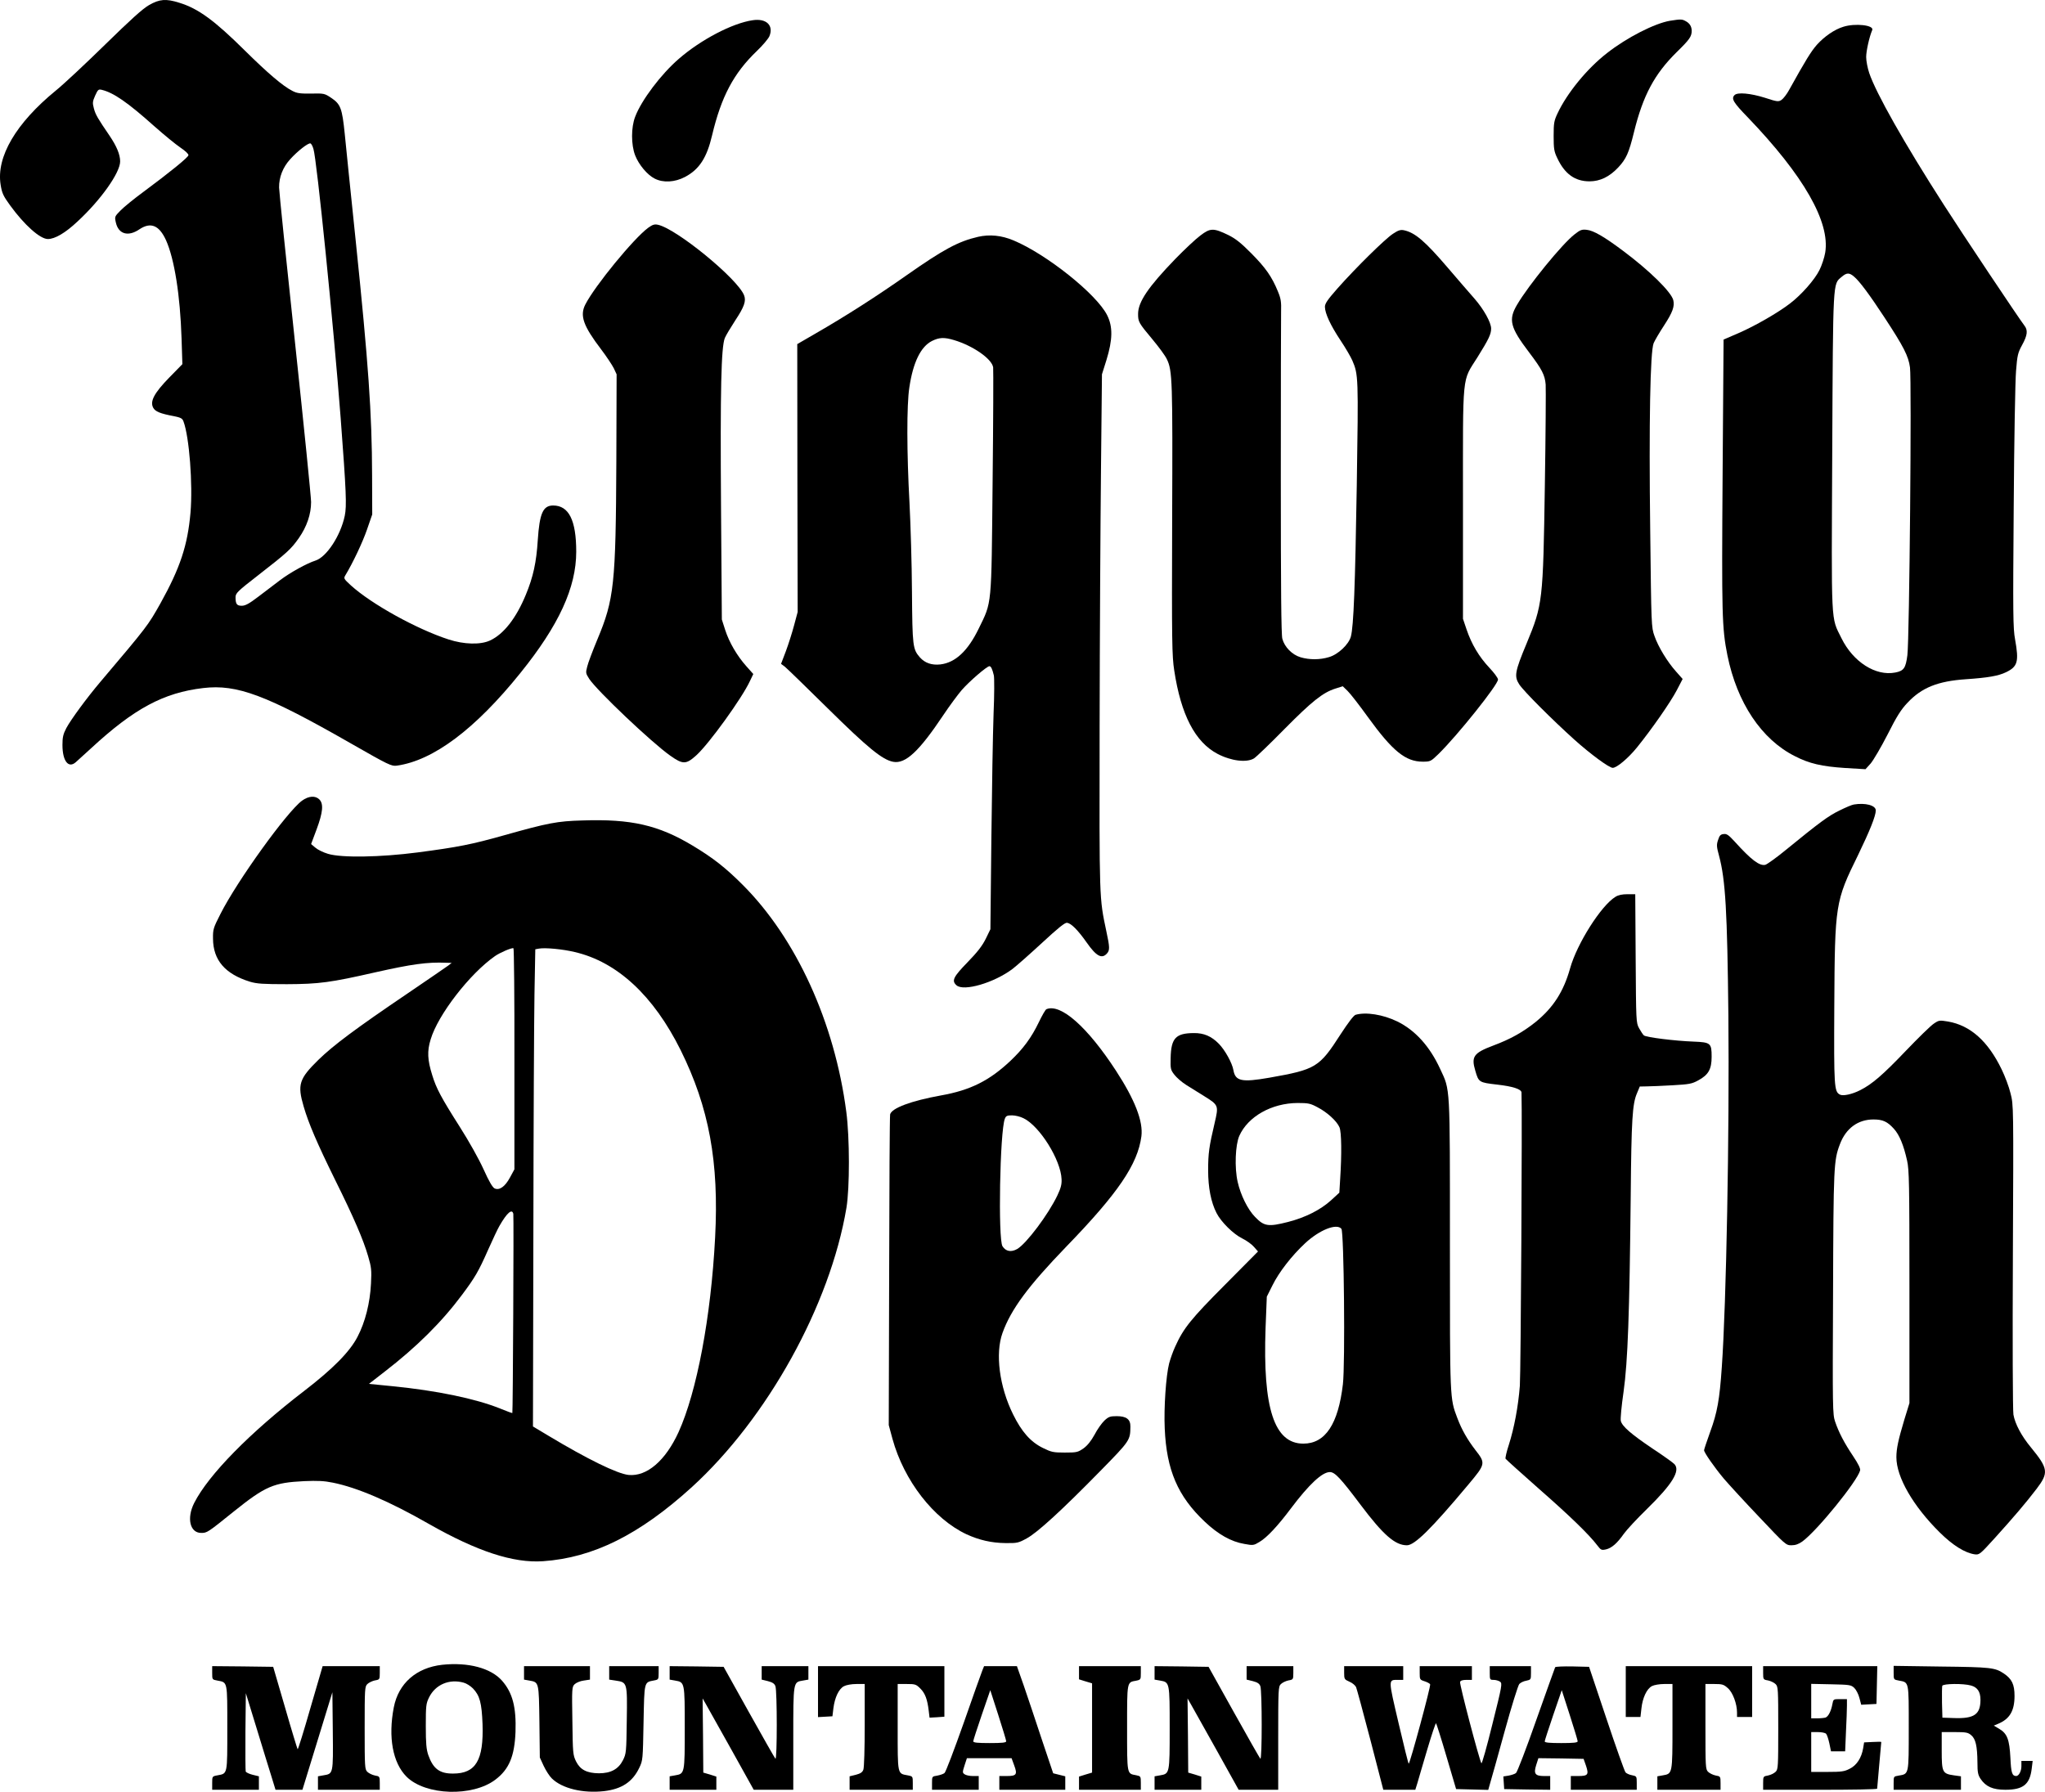
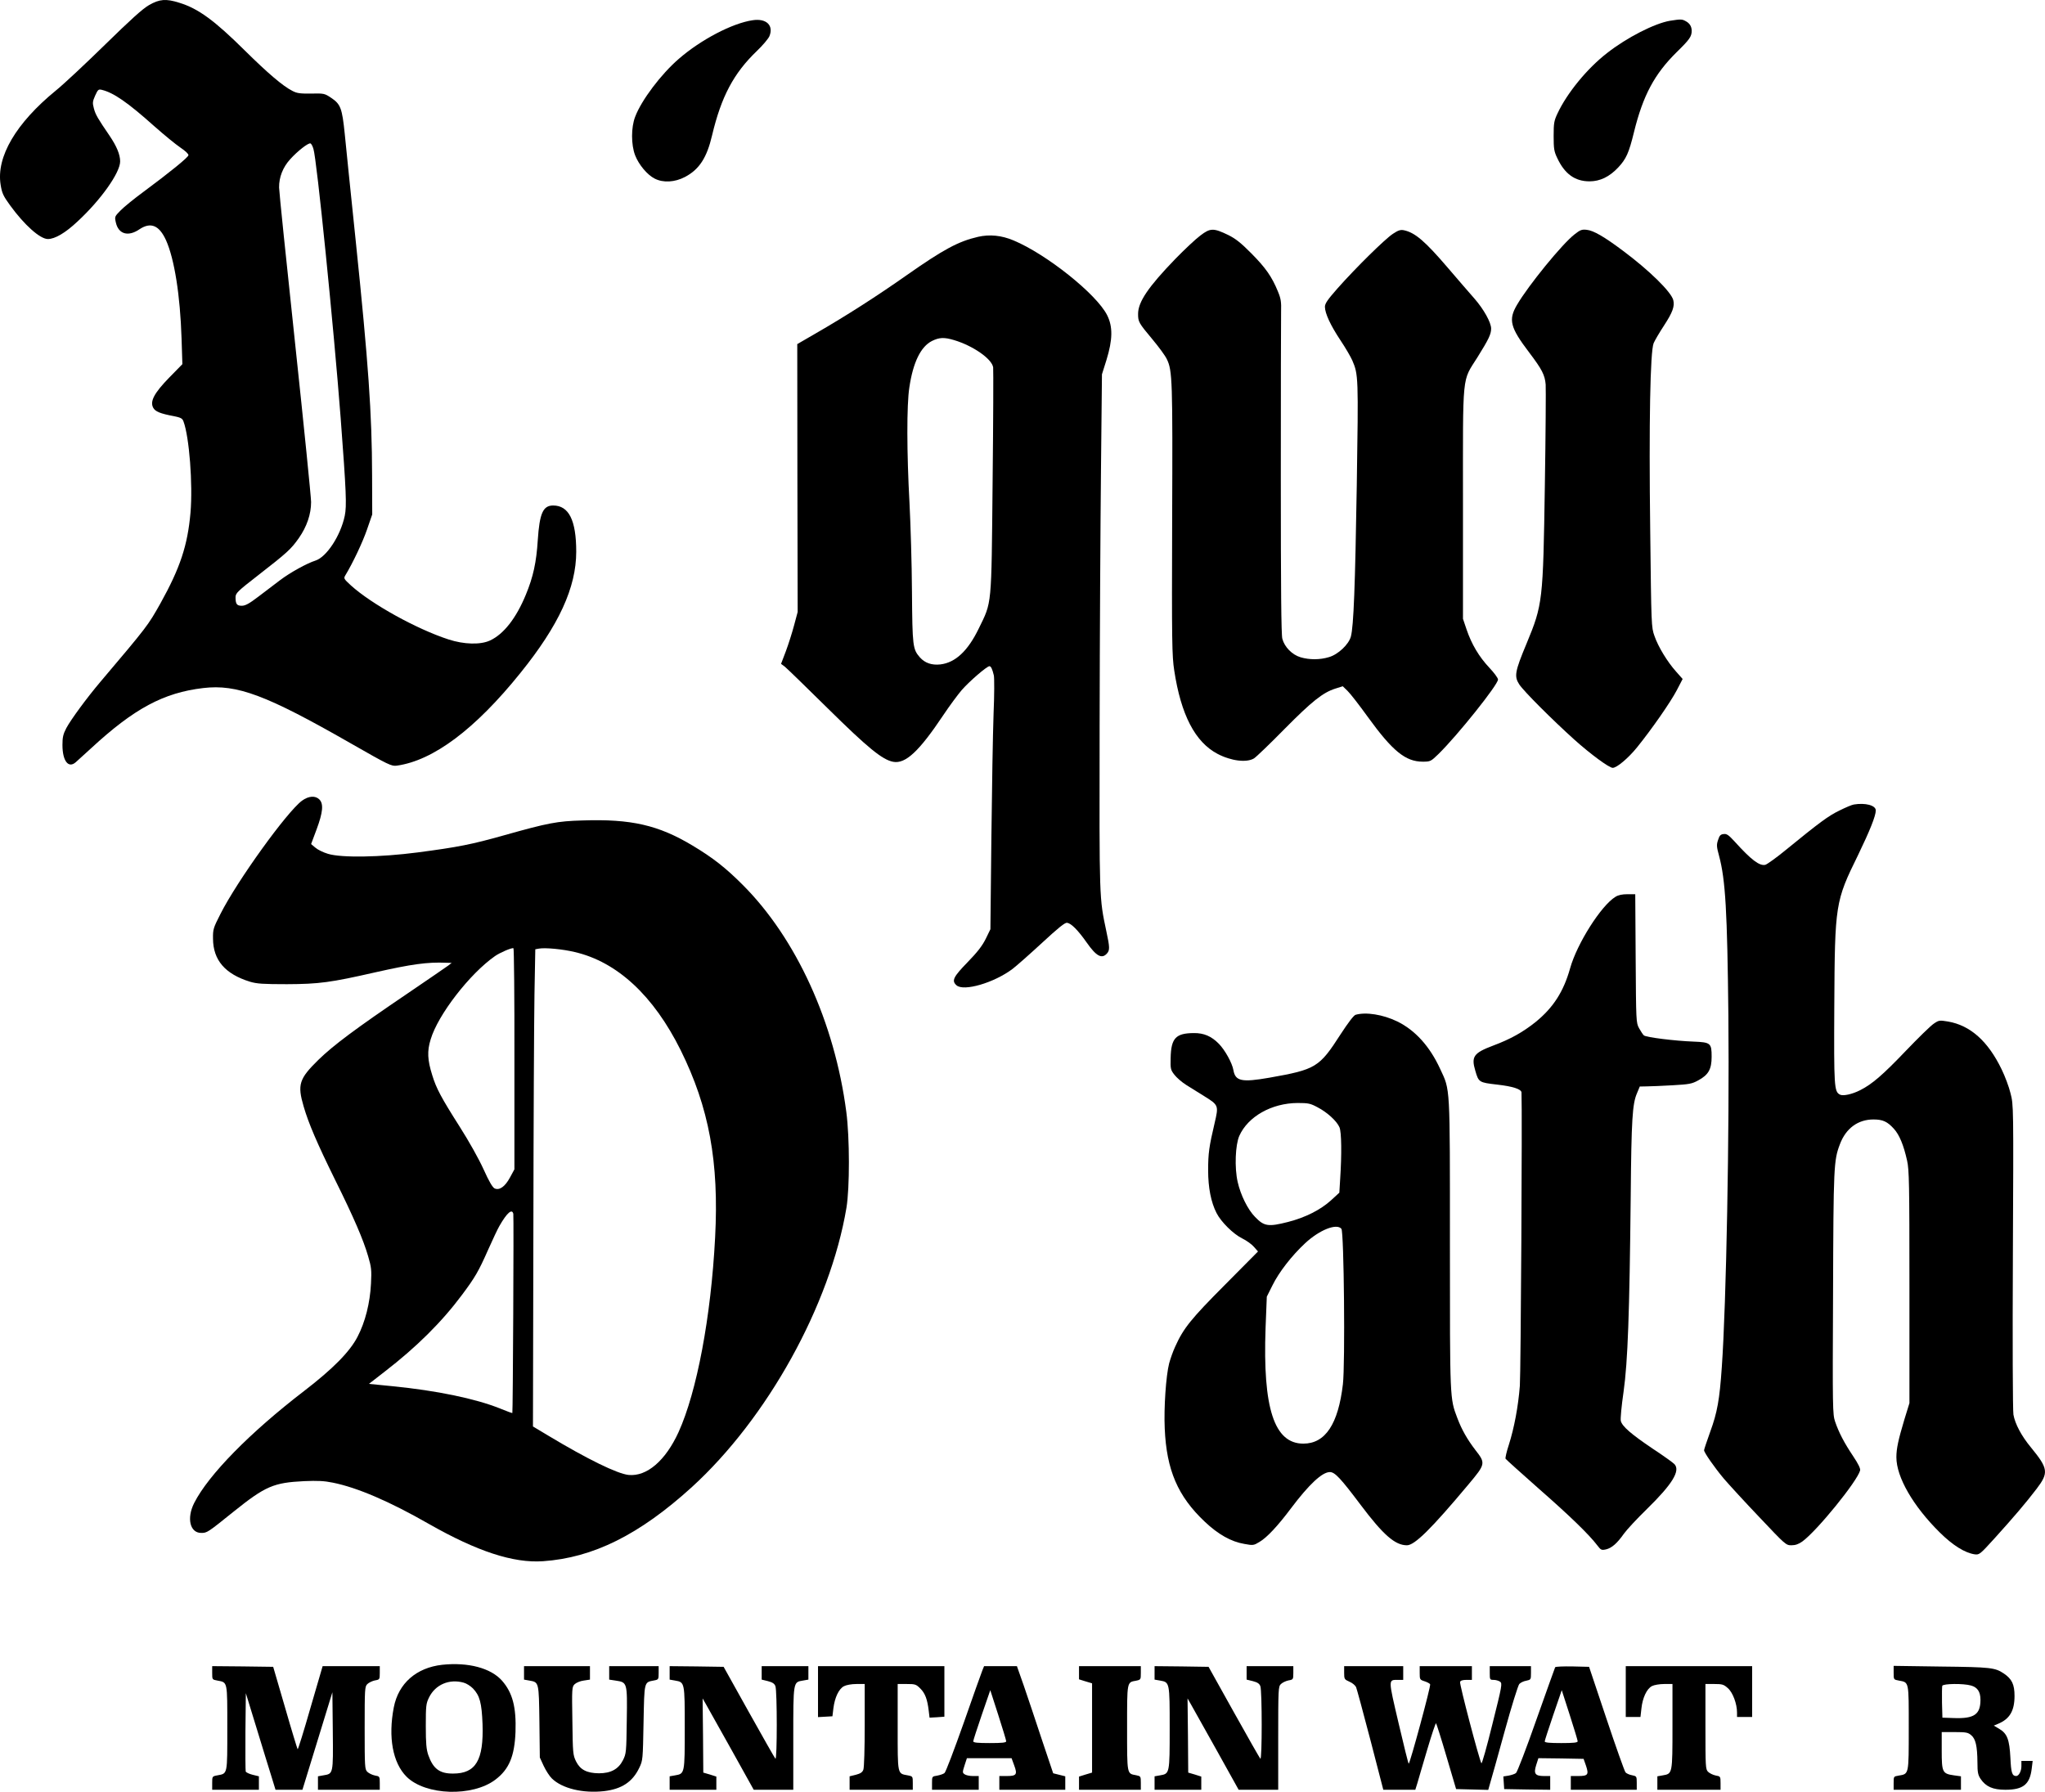
<svg xmlns="http://www.w3.org/2000/svg" version="1.0" preserveAspectRatio="xMidYMid meet" viewBox="127.54 217.98 1488.64 1304.5">
  <g transform="translate(0,1800) scale(0.1,-0.1)" fill="#000000" stroke="none">
    <path d="M2360 15783 c-47 -27 -136 -108 -320 -288 -140 -137 -301 -288 -358 -334 -290 -237 -435 -483 -402 -686 10 -62 19 -81 69 -150 104 -143 218 -245 275 -245 51 0 127 44 216 128 169 156 310 355 310 437 0 50 -25 110 -77 187 -86 126 -102 153 -114 198 -11 41 -10 51 9 94 20 44 24 48 49 42 85 -21 185 -89 383 -266 69 -61 153 -130 187 -153 37 -25 62 -48 60 -57 -2 -16 -135 -124 -328 -267 -68 -50 -143 -111 -167 -136 -42 -43 -43 -44 -33 -88 19 -83 89 -104 170 -49 83 56 145 31 195 -79 61 -136 103 -401 113 -714 l6 -188 -95 -97 c-110 -113 -143 -174 -117 -221 15 -27 50 -42 152 -61 49 -10 60 -16 68 -38 42 -111 69 -458 51 -665 -21 -238 -75 -401 -219 -660 -90 -160 -93 -165 -437 -571 -99 -117 -215 -275 -248 -337 -23 -44 -28 -67 -28 -122 0 -118 44 -174 98 -125 15 13 65 59 111 101 313 289 527 404 816 438 246 29 459 -51 1069 -400 283 -162 301 -170 340 -165 265 37 570 265 899 674 281 348 407 623 407 884 0 229 -54 336 -168 336 -74 0 -99 -57 -112 -253 -10 -160 -33 -267 -87 -397 -70 -170 -161 -287 -261 -333 -69 -32 -189 -29 -302 8 -231 75 -560 257 -710 393 -52 48 -54 51 -41 73 55 91 126 241 158 334 l38 110 -1 285 c-1 449 -27 817 -119 1705 -35 341 -72 692 -80 780 -19 187 -30 217 -99 263 -48 32 -52 33 -146 31 -80 -1 -104 2 -137 20 -68 34 -180 130 -345 293 -220 218 -339 306 -477 348 -97 31 -145 27 -221 -17z m1197 -1047 c24 -71 148 -1301 198 -1956 41 -543 45 -642 30 -715 -30 -144 -132 -300 -213 -326 -63 -20 -184 -87 -257 -142 -38 -29 -110 -83 -158 -120 -68 -52 -96 -67 -122 -67 -36 0 -45 13 -45 63 1 29 15 43 162 157 216 168 242 192 299 273 58 83 89 174 89 262 0 34 -52 552 -116 1151 -64 599 -117 1112 -117 1139 -1 74 27 147 81 206 52 58 131 120 147 115 6 -1 16 -19 22 -40z" />
    <path d="M6755 15673 c-147 -21 -377 -141 -538 -281 -129 -111 -273 -302 -318 -422 -30 -77 -30 -204 0 -281 26 -67 88 -142 142 -169 62 -32 147 -27 221 12 104 55 159 140 197 303 67 282 157 452 326 614 42 40 83 89 91 107 33 79 -22 132 -121 117z" />
    <path d="M13432 15669 c-112 -19 -314 -122 -458 -235 -145 -112 -292 -292 -361 -440 -25 -53 -28 -70 -28 -164 0 -92 3 -112 26 -160 54 -116 129 -170 235 -170 77 0 145 33 209 101 58 62 78 106 115 258 66 268 150 423 310 581 95 93 110 114 110 157 -1 32 -15 55 -47 71 -24 13 -35 13 -111 1z" />
-     <path d="M14693 15625 c-63 -19 -137 -70 -192 -131 -42 -48 -81 -111 -201 -327 -17 -32 -43 -65 -56 -74 -23 -15 -31 -14 -123 16 -103 32 -197 41 -219 19 -26 -26 -9 -54 97 -163 406 -423 599 -761 563 -983 -6 -37 -25 -94 -42 -128 -34 -69 -130 -179 -214 -243 -85 -66 -255 -164 -375 -216 l-109 -47 -7 -977 c-7 -1024 -5 -1123 35 -1322 70 -345 248 -612 491 -734 105 -54 196 -75 364 -86 l150 -9 38 42 c20 24 76 119 123 211 66 131 98 182 145 231 103 110 220 157 424 171 161 11 237 24 293 51 85 41 95 77 66 239 -15 80 -16 184 -10 960 3 479 11 926 17 995 9 114 13 131 44 188 39 71 44 108 16 143 -38 49 -454 672 -585 877 -289 450 -494 813 -544 961 -12 36 -22 88 -22 116 0 44 23 147 44 196 16 36 -124 52 -211 24z m78 -1818 c40 -33 115 -134 223 -299 139 -212 174 -280 185 -363 13 -94 -4 -1981 -19 -2095 -12 -94 -26 -114 -88 -126 -143 -28 -307 77 -392 250 -78 158 -73 73 -67 1356 6 1264 4 1220 68 1274 37 32 56 32 90 3z" />
-     <path d="M5994 14162 c-105 -77 -388 -422 -458 -559 -41 -81 -15 -155 115 -326 38 -50 79 -112 92 -137 l21 -45 -2 -635 c-4 -893 -16 -1004 -138 -1295 -34 -82 -68 -171 -74 -198 -12 -45 -11 -49 15 -90 59 -88 453 -462 589 -558 93 -66 116 -65 191 3 94 86 332 416 389 539 l25 52 -50 56 c-68 76 -126 175 -155 266 l-24 75 -6 822 c-6 853 1 1162 28 1228 8 19 43 77 76 128 65 98 80 141 64 182 -46 120 -493 486 -628 514 -24 5 -38 1 -70 -22z" />
    <path d="M10014 14106 c-34 -25 -117 -103 -185 -173 -195 -202 -269 -311 -269 -398 0 -58 4 -65 105 -186 46 -55 93 -119 104 -143 41 -83 43 -156 39 -1176 -3 -889 -1 -985 15 -1090 49 -324 152 -522 315 -608 99 -52 212 -66 266 -33 17 11 117 107 222 214 200 202 279 265 370 294 l54 17 35 -34 c19 -18 85 -103 147 -189 180 -249 275 -326 400 -326 56 0 59 2 114 55 139 136 434 505 434 543 0 11 -29 50 -64 87 -74 79 -128 169 -165 278 l-26 77 0 840 c0 969 -9 882 106 1065 81 130 99 167 99 208 0 44 -53 140 -122 219 -35 39 -123 142 -197 228 -162 189 -235 252 -316 269 -24 5 -41 0 -80 -26 -58 -38 -269 -246 -403 -397 -74 -84 -92 -111 -92 -135 1 -48 40 -133 113 -243 37 -55 75 -121 86 -146 45 -104 45 -121 33 -908 -12 -740 -23 -1029 -43 -1103 -15 -57 -93 -131 -160 -150 -66 -20 -141 -20 -206 -1 -61 18 -117 74 -133 135 -8 29 -11 374 -11 1168 0 620 1 1165 2 1212 2 72 -1 95 -23 148 -44 108 -90 173 -193 277 -77 78 -116 108 -168 134 -108 52 -131 52 -203 -3z" />
    <path d="M12736 14113 c-90 -70 -335 -371 -417 -511 -65 -110 -51 -165 88 -348 94 -124 114 -164 120 -233 2 -31 0 -362 -6 -736 -13 -843 -15 -865 -133 -1150 -86 -206 -91 -239 -53 -298 34 -51 236 -253 400 -401 118 -106 254 -206 280 -206 30 0 114 71 177 149 109 135 244 329 290 417 l42 81 -47 53 c-63 70 -131 181 -158 260 -23 64 -23 74 -31 770 -10 785 0 1301 25 1362 8 19 42 77 76 129 62 95 78 139 67 184 -15 60 -175 217 -367 360 -136 102 -214 147 -263 152 -36 4 -47 0 -90 -34z" />
    <path d="M8395 14096 c-143 -33 -251 -91 -519 -279 -216 -152 -439 -295 -659 -422 l-138 -80 1 -975 2 -975 -26 -97 c-14 -53 -41 -138 -60 -189 l-35 -92 27 -20 c15 -12 155 -148 312 -303 292 -288 398 -375 477 -390 90 -17 189 76 366 341 44 66 104 147 133 181 55 63 183 174 202 174 11 0 21 -20 32 -67 4 -18 4 -144 -2 -280 -5 -137 -12 -545 -16 -908 l-7 -660 -34 -70 c-26 -52 -61 -97 -133 -171 -103 -106 -117 -134 -80 -167 52 -47 274 18 408 119 29 22 125 107 214 189 119 110 167 149 183 147 30 -4 79 -53 143 -144 70 -100 110 -121 147 -80 22 24 21 46 -4 162 -52 247 -51 217 -49 1490 1 652 6 1496 10 1875 l7 690 33 105 c45 147 47 241 5 325 -76 153 -442 445 -682 545 -88 37 -174 45 -258 26z m-174 -752 c137 -41 274 -136 284 -198 2 -17 1 -393 -4 -836 -9 -918 -4 -867 -101 -1066 -79 -163 -170 -248 -279 -261 -63 -7 -113 10 -150 52 -51 59 -54 80 -57 475 -1 201 -10 493 -18 649 -20 363 -21 714 -1 841 27 182 83 297 165 338 53 26 88 28 161 6z" />
    <path d="M3474 9991 c-110 -81 -473 -585 -594 -825 -52 -102 -55 -112 -54 -180 1 -156 88 -257 269 -313 50 -15 94 -18 270 -18 233 1 316 12 641 86 267 60 380 76 518 70 l39 -1 -24 -19 c-13 -10 -148 -102 -299 -205 -378 -256 -538 -376 -646 -481 -142 -139 -155 -181 -108 -341 35 -121 98 -268 229 -534 134 -270 205 -434 240 -555 24 -81 26 -101 21 -200 -7 -141 -42 -280 -98 -387 -56 -109 -180 -234 -388 -394 -396 -304 -697 -611 -801 -816 -56 -111 -31 -218 51 -218 43 0 46 2 236 155 232 186 291 211 514 222 96 4 145 2 208 -11 179 -36 414 -137 702 -302 348 -198 612 -285 828 -270 365 25 702 193 1082 538 551 502 1008 1326 1127 2035 24 144 24 510 -1 698 -85 652 -365 1265 -756 1655 -123 123 -216 196 -363 284 -248 149 -447 195 -801 183 -185 -5 -251 -18 -571 -108 -238 -67 -334 -86 -631 -125 -269 -35 -553 -40 -651 -10 -34 10 -75 30 -92 45 l-31 26 40 107 c46 124 52 186 20 218 -29 29 -78 26 -126 -9z m1546 -1880 l0 -804 -32 -59 c-36 -67 -77 -96 -112 -80 -15 7 -41 51 -80 138 -35 77 -106 204 -176 314 -133 209 -169 277 -198 372 -35 111 -38 176 -12 260 53 180 285 479 468 607 35 25 121 62 135 58 4 -1 8 -364 7 -806z m439 778 c310 -72 574 -318 771 -714 207 -418 280 -814 251 -1365 -30 -578 -133 -1123 -266 -1416 -95 -208 -231 -325 -364 -312 -83 9 -298 114 -586 287 l-110 66 3 1410 c1 776 5 1557 8 1737 l6 327 27 5 c46 8 173 -4 260 -25z m-447 -1906 c4 -18 -3 -1446 -7 -1450 -1 -2 -41 13 -90 33 -180 72 -460 130 -782 162 l-172 17 112 87 c235 181 419 364 567 563 94 126 120 171 188 325 33 74 70 153 83 175 55 96 92 128 101 88z" />
    <path d="M14770 9963 c-14 -2 -61 -22 -105 -44 -79 -38 -144 -86 -389 -286 -69 -57 -137 -105 -150 -109 -42 -10 -103 36 -223 169 -44 48 -58 58 -80 55 -23 -2 -31 -11 -41 -43 -12 -35 -11 -49 7 -115 47 -175 60 -405 68 -1165 8 -853 -15 -2096 -48 -2560 -16 -234 -33 -329 -84 -468 -25 -69 -45 -130 -45 -135 0 -17 77 -127 144 -207 38 -44 154 -171 260 -282 188 -199 192 -203 232 -203 29 0 52 8 80 28 107 78 400 439 420 517 3 14 -13 47 -51 104 -65 97 -104 172 -131 251 -18 53 -19 93 -15 935 3 926 5 967 50 1085 43 115 131 180 244 180 68 0 101 -15 149 -68 40 -44 71 -119 96 -232 15 -67 17 -165 17 -920 l0 -845 -37 -120 c-44 -147 -58 -211 -58 -274 0 -145 122 -356 315 -547 96 -95 183 -149 255 -160 34 -4 38 -1 146 118 140 155 227 257 304 358 90 118 86 148 -41 303 -68 82 -115 170 -127 238 -5 26 -7 543 -4 1150 5 1103 5 1104 -17 1189 -11 47 -41 126 -65 175 -99 205 -228 320 -390 348 -62 10 -66 10 -103 -15 -22 -14 -113 -103 -204 -198 -166 -174 -246 -243 -331 -286 -60 -31 -127 -45 -149 -33 -42 22 -44 55 -41 644 4 744 7 762 173 1100 86 178 129 285 129 325 0 37 -76 57 -160 43z" />
    <path d="M13035 9291 c-104 -63 -280 -341 -330 -520 -48 -171 -123 -287 -252 -392 -93 -74 -182 -124 -308 -171 -143 -54 -161 -80 -130 -184 24 -83 27 -85 158 -100 115 -13 176 -33 178 -57 6 -133 -5 -2047 -12 -2136 -12 -152 -41 -306 -80 -429 -17 -51 -27 -97 -24 -102 4 -6 113 -104 243 -219 226 -198 365 -333 425 -412 26 -34 30 -36 63 -29 42 10 81 44 131 115 20 28 95 109 168 180 184 180 243 277 200 325 -10 11 -81 62 -160 114 -154 104 -221 161 -231 201 -4 14 5 110 20 213 31 221 43 567 52 1422 5 561 12 674 46 752 l20 48 52 1 c28 0 112 4 186 8 122 7 141 10 188 36 74 40 97 81 97 172 0 99 -7 105 -132 110 -136 5 -344 31 -361 45 -7 6 -23 30 -35 52 -22 40 -22 50 -25 509 l-3 467 -57 0 c-38 0 -67 -6 -87 -19z" />
-     <path d="M8893 8473 c-7 -2 -32 -46 -56 -96 -53 -110 -112 -191 -206 -280 -154 -145 -292 -214 -506 -252 -216 -39 -359 -92 -370 -138 -3 -12 -6 -526 -7 -1142 l-3 -1120 27 -100 c84 -305 300 -583 539 -695 92 -42 181 -63 284 -64 85 -1 94 1 154 34 77 41 259 208 538 493 215 219 216 222 217 321 1 53 -29 76 -100 76 -47 0 -59 -4 -89 -32 -19 -18 -52 -64 -72 -103 -26 -47 -52 -79 -81 -100 -41 -28 -49 -30 -136 -30 -83 0 -97 3 -158 33 -90 44 -155 117 -218 245 -100 202 -131 443 -77 593 62 172 186 340 465 629 377 389 519 599 546 802 14 109 -47 266 -185 478 -207 318 -402 491 -506 448z m-167 -794 c118 -57 272 -304 277 -444 2 -38 -6 -66 -30 -117 -66 -139 -226 -352 -293 -391 -44 -25 -83 -18 -107 20 -33 51 -19 835 17 928 8 21 16 25 52 25 23 0 61 -9 84 -21z" />
    <path d="M11143 8432 c-14 -5 -53 -56 -109 -142 -155 -241 -179 -256 -519 -316 -201 -35 -247 -25 -261 55 -9 52 -61 146 -106 192 -54 55 -109 79 -183 78 -131 -1 -165 -37 -168 -182 -2 -78 0 -86 27 -121 16 -21 55 -55 87 -75 32 -20 90 -56 130 -81 106 -66 106 -68 76 -197 -40 -170 -47 -219 -47 -343 0 -127 21 -233 61 -311 33 -65 122 -153 187 -185 31 -15 70 -43 86 -62 l29 -33 -240 -242 c-247 -248 -303 -317 -363 -451 -16 -34 -35 -89 -44 -122 -23 -91 -39 -323 -32 -474 13 -302 95 -493 291 -678 97 -92 192 -146 288 -162 64 -12 69 -11 110 14 54 31 135 118 230 245 131 174 227 264 283 264 37 0 79 -46 225 -240 164 -218 250 -293 336 -293 56 0 177 119 448 443 125 149 126 154 50 251 -58 76 -99 147 -131 232 -55 145 -54 130 -54 1265 0 1173 3 1118 -71 1277 -76 165 -182 282 -313 346 -103 50 -228 70 -303 48z m-277 -673 c70 -36 141 -101 160 -146 15 -35 17 -196 5 -377 l-6 -99 -61 -56 c-76 -69 -187 -125 -312 -157 -145 -37 -175 -32 -241 37 -53 54 -105 160 -126 254 -24 104 -17 271 12 336 63 141 236 238 424 239 78 0 93 -3 145 -31z m174 -885 c19 -22 28 -986 11 -1131 -34 -291 -128 -433 -288 -433 -212 0 -296 257 -275 842 l9 228 41 82 c47 96 141 217 238 307 104 97 230 147 264 105z" />
    <path d="M4495 3700 c-189 -21 -319 -135 -353 -310 -42 -217 -8 -404 93 -505 138 -137 480 -148 647 -21 100 76 139 171 146 347 6 180 -21 285 -98 373 -81 92 -246 136 -435 116z m155 -130 c20 -5 50 -24 68 -42 50 -52 64 -106 70 -259 9 -264 -49 -361 -214 -361 -98 -1 -146 35 -181 135 -14 42 -18 83 -18 212 0 149 2 163 24 208 46 93 147 136 251 107z" />
    <path d="M2820 3641 c0 -49 0 -49 38 -56 75 -14 72 -2 72 -345 0 -343 3 -331 -72 -345 -38 -7 -38 -8 -38 -56 l0 -49 170 0 170 0 0 49 0 49 -45 11 c-25 6 -48 17 -51 24 -2 7 -3 138 -2 291 l3 279 78 -254 c43 -140 91 -298 108 -351 l30 -98 98 0 98 0 109 355 109 355 3 -282 c3 -316 4 -311 -69 -323 l-39 -7 0 -49 0 -49 225 0 225 0 0 49 c0 48 -1 49 -36 55 -19 4 -44 16 -55 27 -18 18 -19 35 -19 319 0 284 1 301 19 319 11 11 36 23 55 27 35 6 36 7 36 55 l0 49 -208 0 -208 0 -89 -305 c-48 -168 -90 -303 -93 -300 -2 2 -44 138 -91 302 l-87 298 -222 3 -222 2 0 -49z" />
    <path d="M5090 3641 l0 -49 39 -7 c70 -12 69 -10 73 -300 l3 -260 28 -61 c16 -34 43 -76 60 -92 75 -73 226 -109 379 -92 129 15 208 67 257 170 26 54 26 60 31 328 6 304 3 294 77 308 32 6 33 8 33 55 l0 49 -180 0 -180 0 0 -49 0 -49 46 -7 c86 -13 86 -12 82 -288 -3 -235 -4 -244 -28 -292 -33 -65 -88 -95 -175 -95 -88 1 -136 26 -166 86 -23 47 -24 60 -27 296 -4 236 -3 247 16 266 11 11 41 24 66 27 l46 7 0 49 0 49 -240 0 -240 0 0 -49z" />
    <path d="M6150 3641 l0 -49 40 -7 c70 -12 70 -12 70 -345 0 -333 0 -333 -70 -345 l-40 -7 0 -49 0 -49 170 0 170 0 0 48 0 48 -47 15 -48 14 -2 270 -3 270 23 -40 c13 -22 96 -172 186 -332 l163 -293 144 0 144 0 0 373 c0 418 -1 410 70 422 l40 7 0 49 0 49 -170 0 -170 0 0 -49 0 -49 45 -11 c34 -9 48 -18 55 -37 13 -34 13 -541 0 -528 -5 5 -92 158 -193 339 l-184 330 -197 3 -196 2 0 -49z" />
    <path d="M7230 3504 l0 -185 53 3 52 3 7 58 c10 80 40 142 77 161 17 9 55 16 91 16 l60 0 0 -299 c0 -169 -4 -311 -10 -325 -7 -19 -21 -28 -55 -37 l-45 -11 0 -49 0 -49 230 0 230 0 0 49 c0 48 0 49 -37 56 -76 14 -73 1 -73 352 l0 313 66 0 c61 0 68 -2 99 -33 35 -35 51 -78 61 -162 l6 -50 54 3 54 4 0 184 0 184 -460 0 -460 0 0 -186z" />
    <path d="M8426 3658 c-7 -18 -69 -190 -136 -383 -68 -192 -130 -356 -139 -363 -8 -7 -32 -15 -53 -19 -38 -6 -38 -6 -38 -54 l0 -49 170 0 170 0 0 50 0 50 -43 0 c-24 0 -51 6 -60 13 -16 11 -16 15 0 65 l17 52 162 0 163 0 19 -52 c25 -67 17 -78 -54 -78 l-54 0 0 -50 0 -50 240 0 240 0 0 49 0 49 -44 11 -44 11 -83 247 c-45 137 -104 312 -131 391 l-50 142 -120 0 -119 0 -13 -32z m174 -515 c0 -10 -31 -13 -120 -13 -89 0 -120 3 -120 13 0 6 28 93 62 192 l62 180 58 -180 c32 -99 58 -186 58 -192z" />
    <path d="M9130 3642 l0 -48 48 -15 47 -14 0 -325 0 -325 -47 -14 -48 -15 0 -48 0 -48 225 0 225 0 0 50 c0 48 -1 49 -35 56 -67 12 -65 3 -65 344 0 341 -2 332 65 344 34 7 35 8 35 56 l0 50 -225 0 -225 0 0 -48z" />
    <path d="M9680 3641 l0 -49 40 -7 c70 -12 70 -12 70 -345 0 -333 0 -333 -70 -345 l-40 -7 0 -49 0 -49 170 0 170 0 0 48 0 48 -47 15 -48 14 -2 270 -3 270 23 -40 c13 -22 96 -172 186 -332 l163 -293 144 0 144 0 0 375 c0 358 1 376 19 394 11 11 36 23 55 27 35 6 36 7 36 55 l0 49 -170 0 -170 0 0 -49 0 -49 45 -11 c34 -9 48 -18 55 -37 13 -34 13 -541 0 -528 -5 5 -92 158 -193 339 l-184 330 -197 3 -196 2 0 -49z" />
    <path d="M11060 3642 c0 -46 2 -49 38 -65 22 -9 43 -27 49 -40 5 -12 52 -185 104 -384 l94 -363 117 0 116 0 15 48 c7 26 40 136 72 245 32 108 61 195 64 191 3 -3 38 -112 76 -242 l70 -237 117 -3 117 -3 15 53 c9 29 56 198 105 376 49 178 97 332 106 342 9 10 32 21 51 24 33 7 34 8 34 56 l0 50 -150 0 -150 0 0 -50 c0 -48 1 -50 28 -50 16 0 36 -6 47 -13 17 -13 15 -27 -56 -310 -40 -163 -76 -291 -80 -284 -17 31 -161 578 -155 592 3 10 19 15 46 15 l40 0 0 50 0 50 -190 0 -190 0 0 -49 c0 -48 1 -50 35 -61 19 -6 38 -16 41 -22 7 -10 -147 -578 -156 -578 -3 0 -36 133 -74 296 -76 325 -76 314 -3 314 l37 0 0 50 0 50 -215 0 -215 0 0 -48z" />
    <path d="M12596 3682 c-2 -4 -64 -177 -137 -383 -72 -206 -139 -380 -148 -387 -8 -7 -33 -15 -54 -19 l-38 -6 3 -46 3 -46 168 -3 167 -2 0 50 0 50 -44 0 c-66 0 -78 17 -58 80 l16 50 165 -2 164 -3 18 -51 c21 -64 14 -74 -58 -74 l-53 0 0 -50 0 -50 240 0 240 0 0 50 c0 48 -1 49 -35 56 -19 3 -40 13 -47 21 -7 9 -70 185 -139 392 l-126 376 -121 3 c-66 1 -123 -1 -126 -6z m164 -539 c0 -10 -31 -13 -120 -13 -84 0 -120 3 -120 12 0 6 28 92 62 192 l62 181 58 -180 c32 -99 58 -186 58 -192z" />
    <path d="M13110 3505 l0 -185 54 0 53 0 7 62 c8 77 39 144 77 163 15 8 55 15 89 15 l60 0 0 -308 c0 -346 0 -345 -70 -357 l-40 -7 0 -49 0 -49 230 0 230 0 0 49 c0 48 -1 49 -36 55 -19 4 -44 16 -55 27 -18 18 -19 35 -19 329 l0 310 65 0 c57 0 68 -3 98 -30 36 -31 67 -114 67 -178 l0 -32 55 0 55 0 0 185 0 185 -460 0 -460 0 0 -185z" />
-     <path d="M14110 3641 c0 -48 1 -49 36 -55 19 -4 44 -16 55 -27 18 -18 19 -35 19 -319 0 -284 -1 -301 -19 -319 -11 -11 -36 -23 -55 -27 -35 -6 -36 -7 -36 -55 l0 -49 415 0 c228 0 415 3 415 8 0 4 7 81 15 172 8 91 15 166 15 168 0 2 -28 2 -62 0 l-63 -3 -7 -43 c-12 -70 -47 -124 -98 -149 -38 -20 -60 -23 -162 -23 l-118 0 0 145 0 145 48 0 c26 0 53 -5 60 -12 7 -7 17 -38 24 -70 l12 -58 51 0 52 0 6 143 c4 78 7 163 7 190 l0 47 -50 0 c-49 0 -49 0 -56 -37 -9 -49 -29 -89 -49 -97 -9 -3 -37 -6 -61 -6 l-44 0 0 126 0 125 144 -3 c136 -3 146 -4 170 -27 13 -13 30 -45 37 -73 l13 -49 56 3 55 3 3 138 3 137 -416 0 -415 0 0 -49z" />
    <path d="M15060 3642 c0 -50 0 -50 38 -57 75 -14 72 -2 72 -345 0 -344 2 -334 -74 -347 -36 -6 -36 -6 -36 -54 l0 -49 245 0 245 0 0 49 0 49 -51 7 c-84 12 -89 22 -89 180 l0 135 94 0 c84 0 98 -3 121 -23 32 -27 44 -79 45 -198 0 -73 4 -91 23 -120 38 -56 89 -79 180 -79 129 0 178 38 192 153 l7 57 -41 0 -41 0 0 -39 c0 -36 -19 -71 -38 -71 -30 1 -37 23 -42 132 -7 134 -23 177 -82 212 l-39 23 31 13 c85 35 120 95 120 203 0 84 -19 124 -79 164 -63 42 -93 46 -453 50 l-348 5 0 -50z m563 -93 c47 -13 69 -45 69 -104 0 -107 -46 -138 -192 -133 l-85 3 -3 109 c-1 61 0 116 2 123 7 16 153 18 209 2z" />
  </g>
</svg>